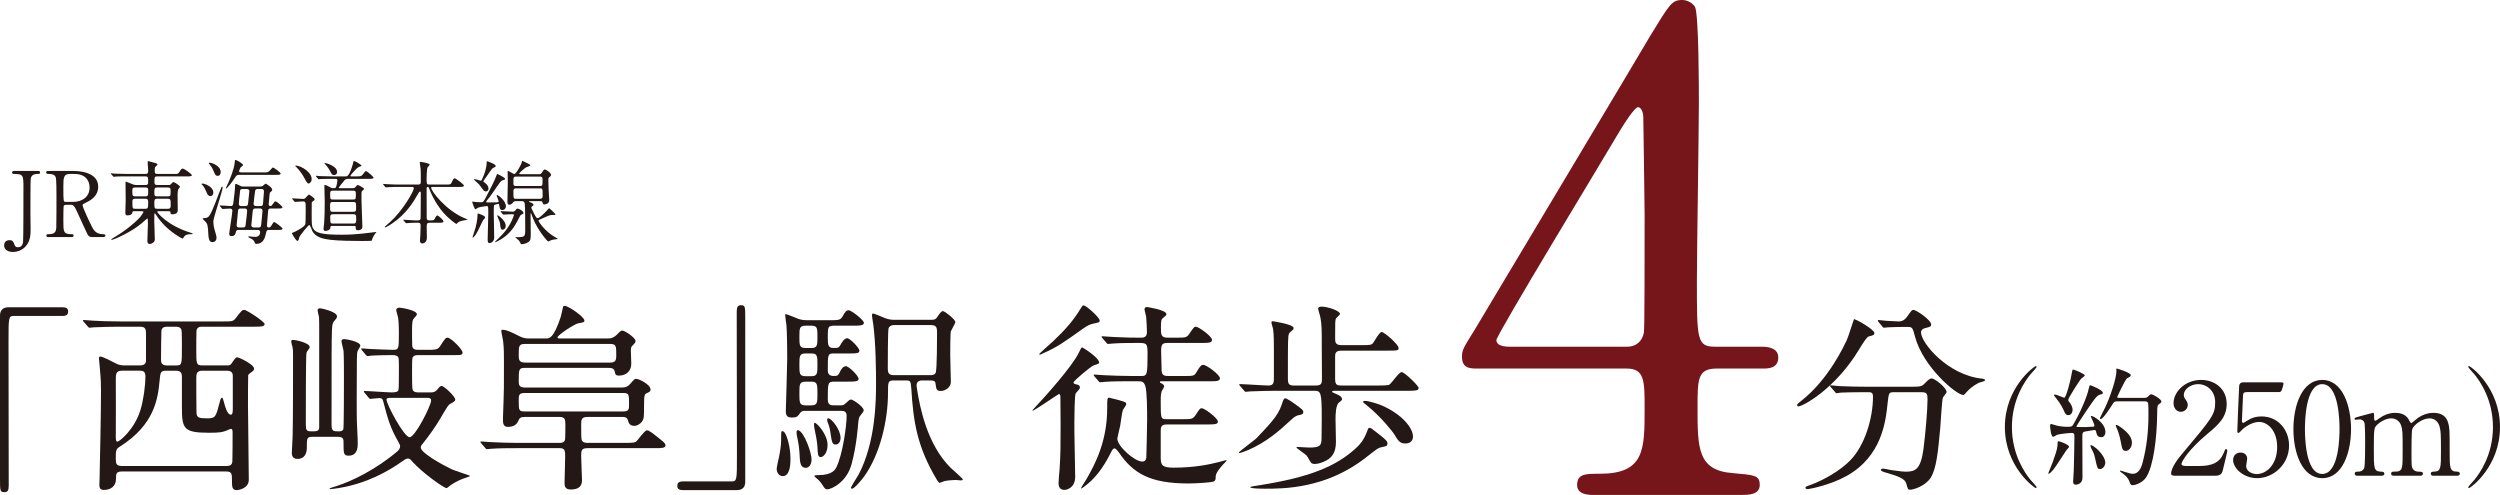
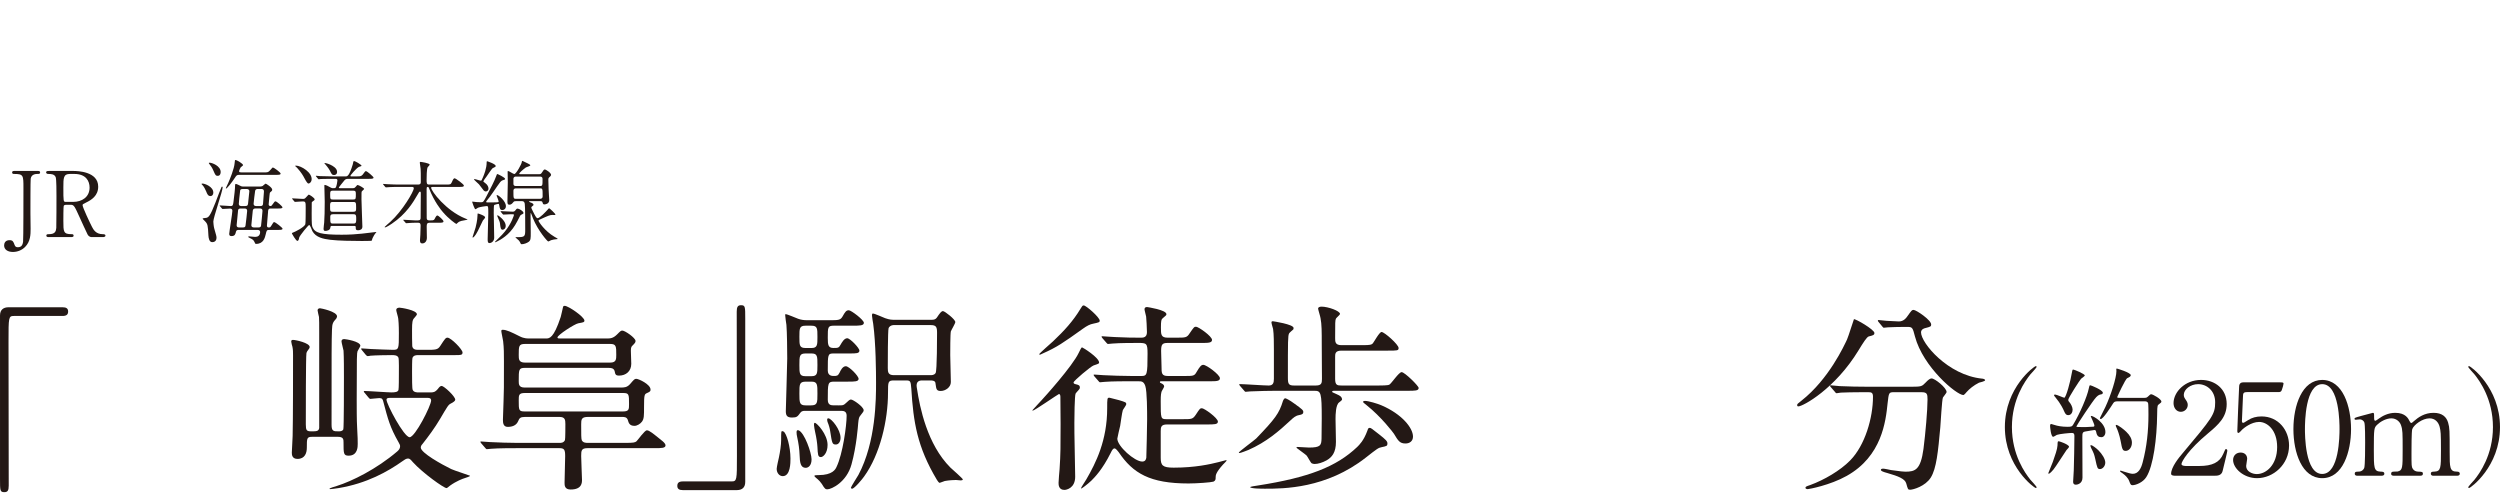
<svg xmlns="http://www.w3.org/2000/svg" id="_レイヤー_2" width="468.479" height="92.747" viewBox="0 0 468.479 92.747">
  <g id="_レイヤー_1-2">
    <path d="M7.097,32.035c.17,0,.425,0,.425.289,0,.271-.238.271-.51.271-.221,0-1.122,0-1.258.884-.051.289-.051,5.473-.051,6.442,0,.425.034,2.499.034,2.975,0,1.02-.017,2.363-1.037,3.383-.629.629-1.462.935-2.278.935-.918,0-1.649-.408-1.649-1.224,0-.425.221-.986,1.003-.986.629,0,.731.272.969.918.119.306.289.408.612.408.782,0,.901-.612.969-1.02.068-.51.068-8.788.068-10.08,0-2.396,0-2.635-1.785-2.635-.068,0-.34,0-.34-.271,0-.289.255-.289.425-.289h4.402Z" fill="#231815" />
    <path d="M13.71,32.035c.816,0,4.691.085,4.691,2.94,0,1.734-1.309,2.516-2.261,2.975-.595.289-.663.323-.663.51,0,.408,1.428,3.417,1.768,4.062.238.459.697,1.36,2.006,1.36.17,0,.51,0,.51.272,0,.238-.34.272-.425.272h-2.125c-.17,0-.51,0-.799-.493-.102-.17-1.309-2.805-1.496-3.229-.935-2.057-1.054-2.329-1.648-2.329h-.935c-.119,0-.34.068-.391.204-.068.17-.068,2.414-.068,2.805,0,2.057,0,2.499,1.564,2.499.119,0,.357,0,.357.272s-.306.272-.493.272h-4.199c-.17,0-.425-.034-.425-.272,0-.272.238-.272.476-.272,1.173,0,1.343-.544,1.394-1.173.034-.578.034-5.252.034-6.051,0-.629,0-3.009-.136-3.434-.221-.629-.952-.629-1.343-.629-.102,0-.459,0-.459-.306,0-.255.306-.255.51-.255h4.556ZM13.098,32.596c-1.224,0-1.224.765-1.224,2.516,0,2.668,0,2.72.459,2.72h1.377c1.666,0,3.077-.918,3.077-2.686,0-1.189-.646-2.55-2.856-2.55h-.833Z" fill="#231815" />
-     <path d="M25.1,39.582c-.272,0-.289.102-.306.289-.051.357-.544.493-.85.493-.272,0-.459-.051-.459-.51,0-.204.068-2.005.068-2.379,0-.51-.034-2.805-.034-3.281,0-.085,0-.136.068-.136.085,0,.459.136.765.272.544.238.782.34,1.258.34h1.666c.187,0,.493,0,.493-.51,0-.901,0-1.105-.544-1.105h-3.4c-1.496,0-1.989.017-2.142.034-.068.017-.306.051-.374.051-.051,0-.085-.051-.136-.119l-.34-.391c-.068-.068-.068-.085-.068-.102,0-.034.017-.051.068-.051.102,0,.629.051.748.068.833.034,1.53.051,2.329.051h3.314c.493,0,.544-.187.544-.629,0-.238-.102-1.309-.102-1.53,0-.187.034-.238.153-.238.051,0,.884.238,1.173.323.493.136.51.221.51.323s-.391.391-.425.459c-.051.119-.085.238-.085.748,0,.391.051.544.561.544h3.026c.714,0,.799,0,.986-.306.408-.697.544-.697.663-.697.34,0,1.717,1.054,1.717,1.224,0,.238-.34.238-.918.238h-5.474c-.612,0-.612.102-.612,1.139,0,.221.051.476.493.476h2.074c.306,0,.391,0,.578-.221.238-.255.306-.323.425-.323.204,0,1.207.663,1.207.884,0,.102-.34.459-.357.561-.051.153-.085.731-.085.901,0,.459.034,2.533.034,2.958,0,.731-.918.731-.986.731-.357,0-.374-.153-.391-.391-.017-.187-.068-.187-.493-.187h-1.768c-.085,0-.204,0-.204.119,0,.136,1.836,2.516,6.153,3.875.425.136.476.153.476.204,0,.068-.034.102-.119.102-.612,0-1.241,0-1.563.595-.085.17-.119.221-.221.221-.153,0-2.261-1.19-3.723-2.839-.697-.782-1.003-1.241-1.326-1.75-.051-.068-.068-.119-.136-.119-.085,0-.085.102-.085.17,0,.221-.017,1.139-.017,1.326,0,.493.102,3.077.102,3.281,0,.272-.034.476-.306.697-.119.085-.374.255-.629.255-.408,0-.459-.34-.459-.561,0-.102.102-2.72.102-3.213,0-.884,0-.986-.136-.986-.051,0-.884.748-1.003.85-1.802,1.598-5.287,3.145-5.66,3.145-.034,0-.085,0-.085-.068,0-.085.765-.544,1.002-.68,1.989-1.189,4.046-2.992,4.573-3.722.17-.238.476-.663.476-.748,0-.153-.136-.153-.289-.153h-1.496ZM27.225,36.794c.544,0,.544-.187.544-1.037,0-.442-.034-.629-.544-.629h-1.887c-.51,0-.544.204-.544.629,0,.867.017,1.037.561,1.037h1.87ZM25.355,37.236c-.221,0-.544.017-.544.476,0,1.377,0,1.411.544,1.411h1.835c.527,0,.578-.136.578-1.122,0-.527-.017-.765-.561-.765h-1.853ZM29.486,35.129c-.527,0-.561.136-.561.986,0,.51.034.68.544.68h1.955c.544,0,.544-.119.544-.986,0-.476,0-.68-.544-.68h-1.938ZM31.424,39.123c.561,0,.561-.255.561-.765,0-.867,0-1.122-.578-1.122h-1.921c-.561,0-.561.272-.561.748,0,1.003,0,1.139.561,1.139h1.938Z" fill="#231815" />
    <path d="M39.466,36.744c-.476,0-.629-.357-.833-.884-.136-.34-.425-.901-.663-1.139-.034-.034-.204-.204-.204-.221,0-.085.085-.102.187-.102.425,0,2.023.578,2.023,1.7,0,.374-.221.646-.51.646ZM39.771,45.379c-.561,0-.68-.748-.714-1.224-.102-1.938-.136-2.159-.612-2.669-.068-.085-.476-.442-.476-.51,0-.119.612-.119.697-.153.391-.119.68-.204,1.717-2.89.357-.952,1.037-2.737,1.105-2.839.017-.034.051-.119.136-.119.051,0,.102.034.102.119,0,.714-1.751,5.66-1.751,6.425,0,.085.051.833.153,1.224.391,1.376.442,1.53.442,1.802,0,.714-.527.833-.799.833ZM40.792,32.953c-.374,0-.459-.187-.782-.935-.221-.544-.561-1.037-.697-1.173-.051-.068-.187-.221-.187-.289s.119-.068.153-.068c.442,0,2.074.595,2.074,1.75,0,.306-.119.714-.561.714ZM50.718,39.072c-.459,0-.476.272-.493.731-.017.391-.204,2.193-.204,2.482,0,.306.204.34.357.34.255,0,.272-.034.493-.374.34-.561.374-.629.51-.629.238,0,1.564,1.054,1.564,1.224,0,.238-.34.238-.918.238h-1.598c-.442,0-.476.119-.629.799-.153.646-.425,1.819-1.802,1.819-.17,0-.17-.034-.323-.374-.17-.374-.391-.493-.765-.68-.391-.187-.391-.204-.391-.272,0-.051.051-.085.136-.085.034,0,.969.102,1.156.102.51,0,.935-.255.935-.918,0-.271-.204-.391-.493-.391h-3.57c-.187,0-.408.068-.459.306-.102.459-.187.85-.833.85-.289,0-.442-.102-.442-.408s.595-3.893.595-4.318-.357-.425-.476-.425c-.204,0-1.207.068-1.36.068-.051,0-.085-.034-.136-.102l-.34-.408c-.068-.068-.068-.085-.068-.102,0-.034.017-.051.051-.051.323,0,1.734.119,2.023.119.425,0,.442-.289.51-.782.17-1.462.289-2.21.306-3.162,0-.119.051-.204.153-.204.17,0,.85.391,1.003.442s.357.051.493.051h2.873c.136,0,.408,0,.629-.102.102-.051.476-.442.578-.442s1.224.714,1.224,1.122c0,.204-.102.289-.34.476-.119.085-.119.153-.17.629-.017.221-.153,1.547-.153,1.649,0,.153.068.323.357.323.153,0,.187-.068.357-.289.374-.527.425-.595.561-.595.238,0,1.309.935,1.309,1.122,0,.221-.374.221-.901.221h-1.309ZM44.803,32.766c-.425,0-.51.119-.816.595-.595.918-1.462,1.972-1.615,1.972-.051,0-.051-.051-.051-.068,0-.051.34-.731.442-.969.306-.68,1.139-2.703,1.207-3.757.034-.493.051-.561.187-.561.17,0,1.394.68,1.394.969,0,.085-.391.34-.442.408-.034.068-.306.544-.306.748,0,.153.119.204.561.204h4.097c.731,0,.816,0,1.224-.476.34-.391.374-.442.476-.442.153,0,1.428.918,1.428,1.139,0,.238-.323.238-.901.238h-6.884ZM45.109,39.072c-.119,0-.442,0-.493.323,0,.034-.272,2.771-.272,2.805,0,.425.357.425.493.425h.697c.425,0,.459-.187.493-.493.051-.425.289-2.312.289-2.601,0-.459-.357-.459-.493-.459h-.714ZM45.483,35.417c-.425,0-.459.187-.476.272-.102.68-.255,2.38-.255,2.499,0,.425.374.425.493.425h.714c.459,0,.493-.238.527-.476.017-.085.238-2.244.238-2.278,0-.374-.289-.442-.493-.442h-.748ZM47.812,39.072c-.289,0-.408.187-.442.391-.017.17-.272,2.686-.272,2.753,0,.272.204.408.476.408h.867c.289,0,.442-.102.476-.306.017-.102.272-2.533.272-2.788,0-.459-.34-.459-.476-.459h-.901ZM48.305,35.417c-.17,0-.408.017-.493.323-.051.187-.289,2.329-.289,2.431,0,.442.391.442.493.442h.799c.357,0,.459-.17.476-.442.017-.119.17-2.193.17-2.278,0-.476-.34-.476-.476-.476h-.68Z" fill="#231815" />
    <path d="M54.8,37.321q-.068-.085-.068-.102c0-.034.034-.051.051-.051.289,0,1.632.102,1.938.102.323,0,.391-.034.595-.255.442-.476.493-.544.561-.544.085,0,1.088.595,1.088.901,0,.085-.068.153-.119.187-.17.119-.408.289-.425.374s-.017,1.853-.017,2.125c0,2.125.051,2.261.17,2.533.442,1.054,1.581,1.394,5.457,1.394,3.077,0,4.963-.374,6.12-.476.034,0,.374-.051.374-.034,0,.068-.068.153-.238.323-.068.068-.323.51-.476.833-.034.068-.119.442-.187.493-.017.034-1.75.034-1.938.034-1.598,0-4.25-.034-5.796-.221-1.343-.17-2.686-.442-3.349-1.615-.085-.153-.408-1.156-.612-1.156-.136,0-1.802,2.006-1.87,2.38-.051.306-.119.595-.34.595-.255,0-1.02-1.36-1.02-1.377,0-.136.187-.187.289-.221.255-.085,2.006-.935,2.227-1.513.068-.187.068-2.651.068-3.042,0-1.105,0-1.241-.595-1.241-.221,0-1.207.085-1.411.085-.051,0-.085-.034-.153-.119l-.323-.391ZM57.792,34.398q-.221,0-.782-1.071c-.187-.357-.527-.986-1.36-1.904-.051-.051-.323-.255-.323-.323s.102-.068.119-.068c.952,0,3.162,1.309,2.94,2.72-.051.323-.323.646-.595.646ZM62.228,42.336c-.221,0-.289.017-.323.323-.051.493-.646.612-.918.612-.17,0-.357-.017-.357-.391,0-.187.102-1.003.119-1.173.068-.765.102-2.448.102-3.893,0-.476-.068-2.924-.068-3.009,0-.051,0-.153.068-.153.221,0,.731.272,1.088.476.068.034.238.136.442.136.306,0,.408,0,.51-.102.187-.187.34-1.207.34-1.343,0-.306-.221-.306-.391-.306h-.595c-1.496,0-1.989.034-2.159.034-.051.017-.306.051-.357.051-.051,0-.085-.051-.153-.119l-.323-.391c-.068-.068-.068-.085-.068-.102,0-.034.017-.051.051-.051.119,0,.646.068.748.068.833.034,1.547.051,2.329.051h2.448c.306,0,.663,0,1.343-2.244.017-.068.085-.408.102-.476.017-.068.051-.153.17-.153.187,0,1.377.697,1.377.884,0,.085-.425.17-.493.204-.578.323-1.615,1.598-1.615,1.683,0,.017.034.102.153.102h.986c.867,0,.986,0,1.496-.748.051-.085.17-.238.289-.238.238,0,1.428,1.054,1.428,1.207,0,.238-.34.238-.918.238h-3.773c-.527,0-.595.051-1.003.578-.119.136-.816,1.003-.816,1.071,0,.102.136.102.187.102h2.363c.272,0,.391,0,.595-.238.272-.323.306-.357.391-.357.204,0,1.207.578,1.207.731,0,.102-.391.391-.425.458-.068.119-.068.255-.068,1.496,0,.799.17,4.76.17,5.117,0,.476-.357.68-.799.68-.408,0-.442-.187-.442-.408,0-.289,0-.408-.238-.408h-4.199ZM62.568,32.8c-.34,0-.425-.153-.748-.816-.221-.442-.799-1.122-.816-1.139-.051-.051-.221-.204-.221-.255,0-.034.119-.034.136-.034.34,0,2.567.714,2.21,1.904-.085.272-.374.34-.561.34ZM66.223,39.684c.51,0,.51-.221.51-.731,0-.952-.017-1.104-.527-1.104h-3.842c-.51,0-.51.221-.51.765,0,.935,0,1.071.51,1.071h3.859ZM66.171,37.39c.51,0,.51-.136.51-.986,0-.458,0-.68-.51-.68h-3.773c-.527,0-.527.204-.527.697,0,.85,0,.969.527.969h3.773ZM66.24,41.894c.51,0,.51-.289.51-.867,0-.612,0-.884-.51-.884h-3.842c-.459,0-.51.255-.51.493,0,1.139,0,1.258.527,1.258h3.825Z" fill="#231815" />
    <path d="M80.503,41.741c-.459,0-.544.204-.544.714,0,.323.034,1.819.034,2.107,0,.612-.34,1.054-.867,1.054-.425,0-.425-.408-.425-.578,0-.153.068-.952.068-1.02.017-.595.051-1.615.051-1.733,0-.544-.272-.544-.493-.544h-.595c-.425,0-.901.034-1.104.051-.085,0-.425.034-.493.034s-.068,0-.153-.102l-.374-.425c-.017-.017-.051-.051-.051-.085,0-.034.051-.034.068-.034.34,0,1.853.119,2.159.119h.51c.493,0,.527-.221.527-.527,0-.714.034-3.893.034-4.539,0-.17,0-.323-.153-.323-.136,0-.153.051-.51.663-.731,1.258-2.04,3.519-4.776,5.354-.017.017-1.02.68-1.241.68-.034,0-.102-.017-.102-.068,0-.051.884-.799,1.054-.952,2.329-2.107,4.419-5.745,4.419-6.306,0-.255-.238-.255-.425-.255h-2.295c-.476,0-1.156,0-1.785.034-.102,0-.595.051-.697.051-.051,0-.068,0-.17-.102l-.34-.408c-.034-.051-.068-.085-.068-.102,0-.034.051-.034.068-.034.119,0,.663.051.782.051.969.051,1.598.068,2.295.068h3.382c.561,0,.561-.255.561-.544,0-1.462,0-2.023-.034-2.397-.017-.119-.153-1.071-.153-1.156,0-.153.102-.153.153-.153.051,0,1.7.221,1.7.527,0,.102-.357.408-.391.493-.17.374-.187,1.819-.187,2.312,0,.595,0,.918.442.918h3.179c.782,0,.901,0,1.088-.408.306-.714.408-.765.544-.765.204,0,1.734,1.122,1.734,1.359,0,.255-.323.255-.918.255h-4.878c-.221,0-.34,0-.34.153,0,.612,2.771,4.301,6.391,5.762.374.153.425.153.425.204,0,.051-.986.204-1.173.255-.306.085-.458.153-.714.391-.136.136-.17.17-.221.17-.068,0-1.445-.952-2.516-2.227-.289-.323-1.615-1.921-2.566-4.403-.085-.221-.119-.306-.272-.306-.204,0-.204.238-.204.425,0,1.479.017,3.858.017,5.354,0,.187,0,.493.476.493h.306c.527,0,.629-.034.816-.493.068-.136.238-.425.391-.425.221,0,1.156.884,1.156,1.088,0,.272-.289.272-.918.272h-1.683Z" fill="#231815" />
    <path d="M91.298,37.934c.561,0,1.258,0,1.683-.017.459-.017.459-.068.459-.17,0-.187-.391-1.071-.391-1.105s.051-.085.119-.085c.238,0,1.632,1.105,1.632,2.074,0,.476-.323.731-.663.731-.442,0-.493-.34-.578-.85-.034-.255-.051-.306-.187-.306-.068,0-.714.153-.765.204-.085.085-.085,1.19-.085,1.479,0,.731.085,3.978.085,4.641,0,.68-.51,1.02-.901,1.02-.289,0-.323-.289-.323-.714,0-.765.119-4.182.119-4.879,0-.238,0-1.003-.051-1.173-.034-.136-.085-.17-.306-.17-.068,0-1.275.17-1.564.306-.085.034-.408.289-.493.289-.17,0-.612-1.343-.612-1.377,0-.051.034-.051.085-.051.068,0,.629.068.748.085.085,0,.697.034.85.034.408,0,.476-.119,1.054-1.224.612-1.173,1.496-2.873,1.734-3.587.153-.425.17-.476.272-.476.051,0,1.428.646,1.428.901,0,.136-.034.136-.408.255-.221.068-.391.204-.51.357-.731.952-1.734,2.601-2.533,3.501-.068.068-.119.187-.085.238.017.051.119.068.187.068ZM90.908,40.755c0,.119-.374.476-.425.578-.374.697-.85,1.887-1.292,2.567-.034.051-.408.612-.578.612-.017,0-.068-.017-.068-.068,0-.051.51-1.564.578-1.819.34-1.326.357-2.125.357-2.261,0-.306,0-.357.102-.357s.527.187.663.238c.425.187.663.323.663.51ZM90.891,34.279c.527.374.646.799.646,1.054,0,.408-.306.544-.51.544-.102,0-.221-.034-.374-.17-.136-.153-.748-1.003-.901-1.173-.153-.153-.935-.85-.935-.884,0-.068.068-.085.136-.085.17,0,.969.289,1.156.289.119,0,.153-.068.391-.629.204-.476.697-1.649.697-2.822,0-.068,0-.187.102-.187.017,0,1.581.51,1.581.867,0,.051,0,.153-.068.187-.068.051-.459.204-.527.272-.204.187-.952,1.326-1.139,1.581-.136.17-.595.765-.561.918.017.034.255.204.306.238ZM93.865,39.718q-.068-.085-.068-.119c0-.034.034-.034.051-.034.323,0,1.87.102,2.227.102.272,0,.391-.102.493-.238.17-.238.255-.34.425-.34.271,0,1.104.476,1.104.816,0,.102-.085.17-.17.204q-.357.136-.476.357c-.714,1.411-1.104,2.125-1.853,2.958-1.207,1.343-2.737,1.972-2.788,1.972-.017,0-.051,0-.051-.034,0-.051.017-.068.102-.153,1.275-1.258,1.411-1.394,1.734-1.802,1.309-1.598,1.717-3.094,1.717-3.127,0-.136-.068-.136-.561-.136-.204,0-1.258.068-1.411.068-.051,0-.085-.034-.153-.102l-.323-.391ZM94.766,42.319c0,.578-.425.731-.578.731-.374,0-.408-.442-.493-1.156-.017-.221-.136-.578-.459-1.275-.017-.068-.068-.153-.068-.187,0-.051.051-.085.085-.085.102,0,.544.357.731.544.17.17.782.765.782,1.428ZM96.687,37.695c-.221,0-.34,0-.493.187-.187.238-.391.476-.714.476-.391,0-.391-.255-.391-.714,0-.493.068-2.941.068-3.485,0-.289-.034-1.683-.034-1.989,0-.068,0-.119.102-.119.17,0,.952.561,1.156.561.34,0,1.377-1.887,1.394-2.227.017-.119.034-.238.136-.238.034,0,.85.408.986.476.238.119.476.238.476.374,0,.119-.697.306-.816.374-.561.391-1.258,1.037-1.258,1.173,0,.102.034.102.323.102h3.264c.357,0,.476-.017.612-.238.374-.578.425-.646.595-.646.221,0,1.173.629,1.173,1.003,0,.119-.085.238-.204.34-.238.204-.306.272-.306.561,0,.255.051,1.53.051,1.819,0,.323.119,1.87.119,2.005,0,.765-.816.816-.901.816-.238,0-.272-.068-.374-.408-.051-.204-.272-.204-.391-.204h-1.955c-.085,0-.153,0-.153.068,0,.068.034.085.323.204.136.034.493.187.493.391,0,.136-.034.153-.306.357-.034.034-.102.102-.102.204,0,.119.51,1.088.612,1.292.136.255.357.68.561.68.408,0,1.564-1.224,1.938-1.649.034-.051.187-.221.221-.221.085,0,1.19,1.003,1.19,1.189,0,.068-.051.085-.102.085-.068.017-.374-.017-.442-.017-.493,0-.85.17-2.312.833-.306.136-.306.153-.306.255,0,.17,1.156,1.938,2.958,2.992.544.323.612.34.612.408,0,.051-.051.051-.272.068-.238.017-.629.068-.969.187-.068.034-.425.238-.51.238-.153,0-1.921-2.04-2.855-4.318-.068-.153-.374-1.054-.408-1.054-.051,0-.051.493-.051.578,0,.17.034,2.838.034,3.145,0,1.037,0,1.411-.374,1.7-.34.255-.917.459-1.326.459-.102,0-.136-.034-.187-.119-.136-.289-.17-.374-.34-.578-.102-.102-.646-.561-.646-.578,0-.051.051-.051.493-.051,1.274,0,1.343-.17,1.343-1.411,0-.782,0-4.352-.085-4.844-.068-.408-.255-.493-.595-.493h-1.054ZM96.721,33.089c-.221,0-.442.034-.51.357v.969c0,.442.323.442.527.442h4.42c.51,0,.51-.068.51-1.309,0-.459-.34-.459-.51-.459h-4.437ZM96.721,35.299c-.187,0-.51.017-.51.476,0,1.445,0,1.479.51,1.479h4.488c.153,0,.476-.034.476-.459,0-1.428,0-1.496-.493-1.496h-4.471Z" fill="#231815" />
    <path d="M11.703,57.575c.722,0,1.063.228,1.063.798s-.304.836-1.063.836H2.622c-1.025,0-1.025.228-1.025,4.787,0,4.255.038,23.139.038,27.014,0,.874-.19,1.216-.798,1.216-.836,0-.836-.266-.836-2.508v-30.585c0-1.064.608-1.558,1.634-1.558h10.069Z" fill="#231815" />
-     <path d="M22.878,88.351c-1.14,0-1.14.456-1.14,1.368,0,1.406-.988,2.09-2.28,2.09-.836,0-.836-.608-.836-1.026,0-.19.038-.95.038-1.14.076-3.534.266-12.121.266-16.414,0-1.064,0-1.9-.228-4.37-.076-.76-.152-1.52-.152-1.634,0-.152,0-.418.19-.418.57,0,2.279.95,2.887,1.254.684.38,1.178.418,1.976.418h2.545c.418,0,1.216-.038,1.216-.912v-5.015c0-.798-.076-1.33-1.102-1.33h-3.875c-.912,0-3.458.038-4.788.114-.114,0-.684.076-.798.076-.152,0-.228-.076-.342-.228l-.76-.874q-.152-.19-.152-.266c0-.076.076-.076.152-.076.228,0,1.368.114,1.634.114,1.102.076,3.077.152,5.243.152h19.225c1.709,0,1.9,0,2.394-.646,1.064-1.368,1.178-1.52,1.596-1.52s3.799,2.204,3.799,2.66c0,.494-.76.494-2.014.494h-9.688c-.418,0-.912.038-1.064.722-.038.228-.038,3.191-.038,3.762,0,2.47,0,2.773,1.178,2.773h4.521c.494,0,.684-.038.912-.38.722-1.026.798-1.14,1.064-1.14.342,0,3.153,1.33,3.153,2.127,0,.228-.19.456-.38.57-.19.114-.684.494-.722.646-.038.228-.038,5.053-.038,5.699,0,1.976.152,11.702.152,13.906,0,1.71-2.09,1.938-2.242,1.938-.912,0-.912-.646-.912-1.862,0-1.14,0-1.634-1.102-1.634h-19.491ZM22.84,69.467c-1.14,0-1.14.684-1.14,1.71,0,1.634.038,8.814,0,10.258-.038.95.038,1.33.304,1.33.342,0,3.115-2.166,4.293-5.852.57-1.861.95-4.521.95-6.421,0-1.026-.646-1.026-1.064-1.026h-3.344ZM31.085,69.467c-1.026,0-1.026.38-1.178,1.862-.304,3.343-.95,8.245-7.371,12.31-.836.532-.836.722-.836,2.318,0,.798,0,1.368,1.178,1.368h19.529c.836,0,1.14-.304,1.14-1.026.038-1.634.038-3.533.038-5.129,0-.418,0-.798-.304-.798-.152,0-.76.304-.912.342-.684.266-1.178.38-3.153.38-4.826,0-5.129-.722-5.129-4.863v-5.661c0-.494-.114-1.102-1.064-1.102h-1.938ZM33.023,68.479c1.064,0,1.064-.152,1.064-3.496,0-.532,0-2.963-.076-3.153-.19-.57-.722-.608-1.063-.608h-1.596c-.494,0-.95.076-1.102.684-.038.228-.076,4.788-.076,5.434,0,.418,0,1.14,1.064,1.14h1.786ZM37.924,69.467c-1.102,0-1.14.646-1.14,1.368,0,.608,0,6.231.038,6.573.076.836.418.988,2.052.988,1.52,0,1.596-.304,2.318-3.116.038-.19.19-.76.418-.76.152,0,.342.798.418,1.064.076.342.532,2.127,1.216,2.127.342,0,.38-.494.38-1.14v-6.155c0-.684-.418-.95-1.14-.95h-4.56Z" fill="#231815" />
    <path d="M58.561,81.854c-1.064,0-1.064.228-1.064,2.052,0,.95-.342,2.09-1.748,2.09-1.026,0-1.064-.798-1.064-1.178,0-.456.152-2.622.152-3.115.076-2.736.076-12.386.076-15.122,0-.608,0-1.026-.114-1.596-.038-.114-.228-.798-.228-.988,0-.304.228-.304.342-.304.494,0,3.116.57,3.116,1.33,0,.076-.038.19-.076.266-.418.57-.456.608-.532.912-.114.608-.114,11.588-.114,13.336,0,1.102.152,1.292,1.026,1.292.95,0,1.368,0,1.482-.608v-17.971c0-1.596,0-2.28-.038-2.85-.038-.19-.266-1.064-.266-1.254,0-.228.19-.38.456-.38.152,0,3.191.608,3.191,1.52,0,.114-.076.304-.152.418-.608.684-.76.874-.798,2.128-.076,2.204-.076,3.761-.076,17.781,0,1.216.38,1.216,1.33,1.216.228,0,.722,0,.874-.38.114-.266.114-8.625.114-9.765,0-1.33,0-3.761-.076-4.977-.038-.266-.38-1.482-.38-1.748,0-.342.266-.418.532-.418.19,0,3.001.418,3.001,1.254,0,.152-.456.836-.532,1.026-.114.418-.152.57-.152,9.081,0,1.368,0,3.914.076,5.129.114,2.09.114,2.47.114,3.153,0,.532,0,2.204-1.709,2.204-.95,0-.95-.418-.95-2.47,0-.57,0-1.064-1.063-1.064h-4.75ZM68.325,73.609c-.114-.114-.152-.19-.152-.228,0-.076.038-.114.114-.114.798,0,4.332.266,5.053.266s1.216-.076,1.33-.456c.076-.266.076-2.432.076-2.887,0-.494.038-2.85-.076-3.154-.19-.494-.835-.494-1.216-.494-.95,0-3.153.038-4.027.114-.076.038-.456.076-.532.076-.114,0-.228-.114-.342-.228l-.722-.874c-.114-.152-.152-.19-.152-.266,0-.076.038-.076.114-.076.304,0,1.482.114,1.71.114.874.038,3.458.152,4.141.152,1.102,0,1.102-.19,1.102-3.153,0-.19,0-1.71-.114-2.66,0-.266-.38-1.406-.38-1.634,0-.38.38-.456.607-.456.266,0,3.268.456,3.268,1.254,0,.114-.304.456-.494.684-.342.342-.418.798-.418,2.204,0,.304,0,2.888.038,3.078.114.608.608.684,1.102.684h1.52c1.709,0,2.166,0,2.622-.722.912-1.406,1.026-1.558,1.368-1.558.646,0,2.812,2.204,2.812,2.773,0,.494-.342.494-1.33.494h-6.953c-.304,0-.912,0-1.102.532-.076.228-.076,2.014-.076,2.583,0,1.178,0,3.154.114,3.382.19.494.836.494,1.064.494h2.242c.532,0,.874,0,1.444-.684.19-.266.418-.532.684-.532.417,0,2.545,1.938,2.545,2.583q0,.304-.836.722c-.456.228-.608.494-2.014,2.887-.988,1.672-2.166,3.268-3.306,4.711-.152.152-.304.38-.304.646,0,.988,3.914,3.153,5.699,4.027.532.266,3.533,1.216,3.533,1.254,0,.152-.722.342-.912.418-.494.152-1.634.57-2.85,1.444-.19.152-.532.456-.646.456-.494,0-4.445-2.812-6.307-4.863-.418-.494-.608-.684-.912-.684-.342,0-.722.266-1.026.494-2.736,1.938-6.687,4.179-12.006,5.053-.608.114-1.52.19-1.558.19-.038,0-.114,0-.114-.076,0-.114,1.14-.456,1.406-.532,2.774-.874,7.371-3.116,11.285-6.459.266-.228.532-.532.532-.95,0-.19-.038-.342-.266-.722-1.634-2.85-2.014-4.37-2.887-7.675-.114-.456-.228-.646-.76-.646-.228,0-1.481.152-1.671.152-.114,0-.19-.114-.342-.266l-.722-.874ZM73.037,74.559c-.304,0-.608.038-.608.342,0,.836,3.268,7.029,4.332,7.029,1.026,0,4.027-5.927,4.027-6.877,0-.494-.418-.494-.722-.494h-7.029Z" fill="#231815" />
    <path d="M98.384,68.936c-1.178,0-1.178.304-1.178,2.47,0,.57,0,1.216,1.102,1.216h18.009c.608,0,1.178,0,1.748-.646.76-.874.836-.988,1.178-.988.418,0,2.66,1.026,2.66,2.014,0,.304-.038.38-.722.684-.418.19-.494.38-.494,2.584,0,1.634,0,2.204-.38,2.735-.304.418-.912.798-1.406.798-.95,0-1.102-.57-1.254-1.102-.19-.57-.684-.57-1.064-.57h-6.421c-1.216,0-1.254.494-1.254,1.406,0,1.824,0,2.698.114,2.964.228.456.722.494,1.102.494h7.067c1.558,0,1.824-.076,2.09-.304.342-.342,1.52-2.052,1.938-2.052.456,0,1.14.57,2.963,2.052.266.228.532.532.532.76,0,.532-.76.532-2.052.532h-12.576c-1.14,0-1.178.456-1.178,1.481,0,.684.152,4.065.152,4.445,0,.532,0,1.824-2.128,1.824-1.14,0-1.14-.798-1.14-1.254,0-.798.114-4.293.114-5.015,0-1.216-.19-1.481-1.064-1.481h-8.017c-.836,0-3.458,0-4.787.114-.114,0-.684.076-.798.076s-.19-.076-.342-.266l-.722-.836c-.152-.19-.152-.228-.152-.266,0-.076.038-.076.114-.076.266,0,1.444.114,1.672.114,1.748.076,3.458.152,5.205.152h7.865c.228,0,.76,0,.988-.532.076-.19.076-2.66.076-3.001,0-.798-.076-1.33-1.102-1.33h-6.497c-.836,0-1.026.228-1.253.798-.342.798-1.102,1.064-1.938,1.064s-.912-.722-.912-1.33c0-.532.114-2.926.114-3.419.076-1.938.076-2.508.076-7.523,0-1.368,0-2.508-.152-3.8-.038-.304-.342-1.671-.342-1.899,0-.114.076-.228.228-.228.76,0,1.672.456,3.191,1.216.874.456,1.52.418,2.014.418h2.926c.646,0,1.444,0,2.773-4.027.076-.228.342-1.482.418-1.786.038-.228.114-.304.342-.304.646,0,3.686,2.052,3.686,2.773,0,.304-.266.342-1.14.494-.684.114-3.914,2.204-3.914,2.66,0,.19.228.19.57.19h8.587c.722,0,1.254,0,2.014-.76.646-.646.722-.722.988-.722.494,0,2.47,1.368,2.47,1.938,0,.266-.076.38-.608.912-.114.114-.266.266-.266.912,0,.38.076,2.089.076,2.47,0,1.368-.988,2.204-2.28,2.204-.684,0-.722-.266-.836-.836-.152-.608-.798-.608-1.063-.608h-15.73ZM98.384,64.452c-1.178,0-1.178.418-1.178,2.09,0,.76,0,1.406,1.178,1.406h15.958c1.14,0,1.14-.646,1.14-1.444,0-1.596,0-2.052-1.14-2.052h-15.958ZM98.346,73.646c-1.14,0-1.14.418-1.14,1.368,0,1.862,0,2.089,1.14,2.089h18.39c1.14,0,1.14-.417,1.14-1.368,0-1.862,0-2.09-1.14-2.09h-18.39Z" fill="#231815" />
    <path d="M127.987,91.846c-.722,0-1.064-.228-1.064-.798s.304-.836,1.064-.836h9.081c1.026,0,1.026-.228,1.026-4.788,0-4.255-.038-23.138-.038-27.014,0-.874.19-1.216.798-1.216.798,0,.798.266.798,2.507v30.585c0,1.064-.57,1.558-1.596,1.558h-10.068Z" fill="#231815" />
    <path d="M148.127,85.919c0,.798,0,3.306-1.444,3.306-.646,0-1.14-.608-1.14-1.368,0-.342.38-1.976.418-2.127.228-1.064.418-2.394.418-3.229,0-1.596,0-1.71.228-1.71.038,0,.152.038.228.076.57.342,1.292,2.85,1.292,5.053ZM157.094,75.964c.874,0,.95,0,1.368-.38.494-.456.76-.722.988-.722.418,0,2.394,1.368,2.394,2.014,0,.228-.076.304-.722,1.14-.114.152-.228.418-.304,1.292-.038.494-.304,4.293-1.254,7.712-.912,3.344-3.761,4.673-4.521,4.673-.342,0-.494-.076-1.026-.988-.228-.342-.57-.722-.76-.874-.076-.076-.646-.494-.646-.646s.418-.152.76-.152c2.659,0,3.191-1.102,3.381-1.52,1.178-2.432,1.9-7.751,1.9-9.612,0-.912-.646-.912-1.178-.912h-6.687c-.304,0-.608.076-.798.342-.532.722-.646.912-1.558.912-.874,0-1.178-.304-1.178-1.178,0-.608.266-8.587.266-9.879,0-1.481-.038-4.939-.152-6.307-.038-.228-.228-1.52-.228-1.786,0-.152,0-.228.114-.228.19,0,1.938.722,2.317.874.532.19,1.064.266,1.634.266h4.255c1.558,0,2.014,0,2.394-.646.532-.95.722-1.216,1.216-1.216.417,0,2.812,1.786,2.812,2.355,0,.532-.798.532-2.052.532h-3.534c-1.178,0-1.178.266-1.178,2.28,0,1.33.076,1.899,1.064,1.899.798,0,1.026,0,1.33-.608.266-.456.684-1.216,1.254-1.216.532,0,2.28,1.824,2.28,2.318,0,.532-.646.532-1.748.532h-3.077c-1.102,0-1.102.19-1.102,3.191,0,1.026.836,1.026,1.102,1.026.57,0,.798,0,1.102-.608.19-.418.57-1.216,1.178-1.216s2.394,1.824,2.394,2.356-.76.532-2.014.532h-2.583c-1.178,0-1.178.304-1.178,3.381,0,.988.57,1.064,1.14,1.064h.836ZM152.079,86.071c0,1.216-.646,1.596-1.102,1.596-.95,0-1.102-.988-1.14-2.394-.038-1.064-.19-2.204-.456-3.381-.076-.266-.114-.646-.114-.912,0-.342.152-.418.38-.342,1.102.418,2.432,4.217,2.432,5.433ZM152.079,65.212c1.102,0,1.102-.608,1.102-2.052,0-1.634,0-2.127-1.14-2.127h-1.102c-1.14,0-1.14.532-1.14,2.089s0,2.09,1.14,2.09h1.14ZM152.079,70.493c1.102,0,1.102-.57,1.102-2.09,0-1.634,0-2.166-1.102-2.166h-1.14c-1.14,0-1.14.532-1.14,2.166,0,1.52,0,2.09,1.102,2.09h1.178ZM151.965,75.964c1.216,0,1.216-.494,1.216-2.204,0-1.672,0-2.242-1.102-2.242h-1.064c-1.216,0-1.216.494-1.216,2.204s0,2.242,1.178,2.242h.988ZM153.826,85.653c-.57,0-.57-.494-.646-1.899-.038-.684-.19-1.748-.418-2.736-.076-.266-.228-1.216-.228-1.368,0-.19,0-.418.152-.418.38,0,2.394,2.166,2.394,4.141,0,1.558-.836,2.28-1.254,2.28ZM157.512,82.043c0,.684-.342,1.254-.874,1.254-.684,0-.722-.228-1.064-2.47-.076-.532-.228-1.102-.494-1.748-.038-.152-.076-.266-.076-.418,0-.19.076-.304.266-.266.57.076,2.242,2.09,2.242,3.647ZM174.533,59.931c.57,0,.798-.114,1.026-.418.532-.798.836-1.216,1.14-1.216.342,0,2.318,1.558,2.318,2.052,0,.266-.722,1.444-.836,1.748-.114.456-.114,3.761-.114,4.445,0,.722.114,4.255.114,5.053,0,.988-1.026,1.671-1.899,1.671-.798,0-.836-.38-.95-1.216-.038-.456-.076-.76-1.026-.76h-1.481c-.266,0-1.064,0-1.064.95,0,.19.038.38.076.608.532,3.496,1.9,10.411,6.27,14.78.38.342,2.317,2.051,2.317,2.204s-.228.19-.38.19-.76-.076-.912-.076c-.38,0-1.253.038-2.089.19-.152.038-.874.342-.95.342-.19,0-.418-.417-.532-.57-3.686-6.155-4.407-10.828-4.787-17.06-.114-1.52-.19-1.558-1.102-1.558h-2.127c-1.14,0-1.14.228-1.14,2.318,0,5.129-1.481,11.55-4.483,15.691-.304.456-1.824,2.28-2.242,2.28-.152,0-.228-.114-.228-.19,0-.152,1.178-2.014,1.406-2.394,3.305-6.193,3.305-14.324,3.305-17.288,0-1.976-.038-7.333-.532-11.019-.038-.228-.228-1.292-.228-1.558,0-.114,0-.38.152-.38.38,0,2.052.798,2.318.874.228.076.836.304,1.558.304h7.105ZM167.428,60.918c-.418,0-.836.304-.912.57-.152.418-.152,6.725-.152,7.485s.076,1.33,1.14,1.33h6.839c.266,0,.76,0,.988-.418.266-.418.266-6.915.266-7.523,0-1.064-.152-1.444-1.178-1.444h-6.991Z" fill="#231815" />
    <path d="M198.704,74.292c0-.114-.038-.456-.266-.456-.114,0-4.598,3.115-4.901,3.115-.038,0-.076-.038-.076-.076,0-.038,1.52-1.634,1.71-1.862.494-.532,5.775-6.345,6.991-8.929.228-.456.456-.988.608-.988.114,0,3.192,1.899,3.192,2.85,0,.19-.114.228-1.026.532-.494.152-3.761,2.888-3.761,3.191,0,.19.152.266.304.304.646.152.874.228.874.646,0,.076,0,.19-.076.266-.076.152-.646.722-.722.874-.19.418-.228,4.597-.228,5.433-.038,1.444.152,8.549.152,10.145,0,2.166-1.672,2.47-2.014,2.47-1.102,0-1.102-.988-1.102-1.33,0-.304.152-2.242.19-2.545.19-2.85.19-4.332.19-8.473,0-2.394-.038-4.673-.038-5.167ZM206.076,60.083c0,.304-.152.342-1.216.57-.608.114-1.14.38-1.938.95-3.724,2.66-4.863,3.458-7.523,4.635-.418.19-.456.228-.532.228-.038,0-.114,0-.114-.114s2.242-2.089,2.583-2.394c2.09-1.976,3.762-3.799,5.129-6.079.304-.494.38-.646.608-.646.456,0,3.002,2.241,3.002,2.849ZM211.774,71.443c-.873,0-3.457,0-4.787.114-.151,0-.684.076-.836.076-.113,0-.189-.076-.304-.228l-.76-.874q-.152-.19-.152-.266c0-.076.038-.076.152-.076.266,0,1.443.114,1.672.114,1.748.076,3.419.152,5.205.152h1.938c1.026,0,1.14-.19,1.14-4.179,0-1.976-.189-2.014-1.785-2.014-.874,0-3.458,0-4.787.114-.152,0-.685.076-.798.076-.152,0-.229-.076-.343-.228l-.76-.874c-.113-.19-.151-.19-.151-.266,0-.038.038-.076.151-.076.152,0,2.014.152,2.394.152,2.774.114,2.85.114,4.863.114.343,0,1.103,0,1.103-1.026,0-.836-.114-2.508-.152-2.926-.038-.228-.304-1.178-.304-1.368,0-.342.228-.418.494-.418.037,0,3.609.532,3.609,1.33,0,.19-.038.228-.723.798-.228.19-.304.456-.304,1.709,0,1.292,0,1.9,1.254,1.9h1.634c1.748,0,1.976,0,2.508-.836.76-1.102.836-1.216,1.178-1.216.456,0,3.002,1.786,3.002,2.47,0,.57-.723.57-2.052.57h-6.27c-1.025,0-1.216.304-1.216,1.52,0,.456.076,2.508.076,2.926,0,1.216,0,1.748,1.216,1.748h3.001c1.748,0,1.938,0,2.356-.76.607-1.026.874-1.33,1.254-1.33.607,0,3.115,1.861,3.115,2.507,0,.57-.684.57-2.014.57h-8.891c-.229,0-.342,0-.342.152,0,.114.113.19.342.266.151.076.456.266.456.532,0,.19-.418.798-.456.912-.114.342-.19.646-.19,1.862,0,3.306,0,3.381,1.14,3.381h2.926c1.748,0,1.938,0,2.508-.836.722-1.102.798-1.216,1.14-1.216.456,0,3.002,1.824,3.002,2.508,0,.532-.684.532-2.052.532h-7.485c-1.102,0-1.178.494-1.178,1.254v4.978c0,1.444.342,1.862,2.432,1.862,4.027,0,6.839-.646,8.359-1.026.228-.038,1.367-.38,1.443-.38.038,0,.114,0,.114.076s-.57.646-.685.76c-1.291,1.444-1.367,1.976-1.367,2.318,0,.418,0,.684-.418.874-.494.152-3.153.342-4.674.342-7.219,0-10.41-1.9-13.069-5.851-.152-.19-.532-.722-.798-.722-.229,0-.418.228-.723.874-1.558,3.116-3.001,4.559-3.609,5.167-.76.722-1.786,1.481-1.9,1.481-.038,0-.038-.038-.038-.076,0-.114.836-1.368.988-1.634,1.786-3.078,3.914-7.295,3.914-13.336,0-1.861,0-1.976.418-1.976.038,0,1.368.342,1.786.456,1.254.38,1.367.418,1.367.76,0,.228-.607.988-.646,1.14-.152.456-.418,2.507-.494,2.925-.076.304-.532,2.242-.532,2.394,0,1.406,3.229,4.293,4.674,4.293.228,0,.646-.038.76-.722.038-.342.152-6.687.152-7.181,0-1.406,0-5.243-.343-6.269-.304-.874-.722-.874-1.329-.874h-1.521Z" fill="#231815" />
    <path d="M244.227,77.218c0,.304-.152.456-.798.57-.685.114-1.103.532-1.558.95-2.204,2.052-4.56,4.104-7.941,5.585-.266.114-1.481.57-1.634.57-.076,0-.151,0-.151-.076,0-.19,2.925-2.317,3.267-2.66,3.534-3.685,4.294-4.673,5.016-7.067.038-.076.19-.456.418-.456.114,0,.722.266,1.748,1.026,1.481,1.063,1.634,1.216,1.634,1.558ZM246.583,72.241c1.025,0,1.14-.417,1.14-1.216,0-2.127-.038-4.331-.038-6.497,0-2.356,0-3.762-.228-4.901-.038-.304-.456-1.634-.456-1.786,0-.342.494-.38.646-.38,1.216,0,3.458.798,3.458,1.368,0,.152-.685.722-.76.874-.152.342-.152.684-.152,3.647,0,.684,0,1.33,1.178,1.33h3.951c1.444,0,1.71-.076,1.938-.342.228-.266,1.216-2.127,1.634-2.127.531,0,3.191,2.355,3.191,3.001,0,.494-.229.494-2.052.494h-8.663c-1.178,0-1.178.608-1.178,1.178v4.104c0,1.216.418,1.253,1.216,1.253h6.953c.456,0,1.672,0,1.976-.152.418-.228,1.786-2.355,2.317-2.355.57,0,3.191,2.583,3.191,2.963,0,.532-.684.532-2.014.532h-13.905c-.076,0-.305.038-.305.19,0,.076.114.114.874.456.608.266.912.456.988.874.038.19-.038.266-.532.646-.646.456-.684,2.28-.684,3.115,0,.228.076,3.838.076,4.293,0,2.014-.76,2.888-1.748,3.458-.76.418-1.596.684-2.241.684-.152,0-.343-.038-.532-.114-.229-.114-.798-1.292-.988-1.481-.266-.266-1.899-1.406-1.899-1.444,0-.114.152-.152.228-.152.114,0,1.786.114,2.128.114,2.166,0,2.317-.418,2.355-1.672,0-1.102.038-2.66.038-3.799,0-4.863-.151-5.167-1.367-5.167h-7.257c-.685,0-3.496.038-4.788.114-.113,0-.684.076-.836.076-.113,0-.189-.076-.304-.228l-.76-.874q-.152-.19-.152-.266c0-.076.076-.076.152-.076.76,0,4.483.266,5.357.266.836,0,.987-.494.987-1.253v-5.434c0-1.063,0-2.963-.151-3.913-.038-.152-.305-1.026-.305-1.216s.114-.228.267-.228c.038,0,3.875.57,3.875,1.254,0,.076,0,.19-.038.266-.113.114-.722.608-.798.76-.228.456-.228,1.253-.228,8.321,0,1.14.152,1.443,1.14,1.443h4.104ZM259.995,83.107c0,.456-.152.494-1.064.684-.646.114-.873.304-2.963,1.938-7.447,5.851-15.464,5.851-18.922,5.851-.417,0-2.773,0-2.773-.304,0-.076.912-.228,1.482-.304,9.46-1.482,14.665-3.496,18.579-7.219.418-.418,1.216-1.178,1.899-3.04.152-.456.19-.532.456-.532.228,0,.38.152,1.748,1.216,1.254.988,1.558,1.292,1.558,1.71ZM264.782,81.815c0,.836-.607,1.292-1.405,1.292-1.064,0-1.368-.494-2.166-1.824-.114-.19-2.394-3.191-5.129-5.357-.57-.456-.646-.494-.646-.646s.304-.152.38-.152c.608,0,2.28.494,3.078.836,3.799,1.634,5.889,4.217,5.889,5.851Z" fill="#231815" />
    <path d="M351.248,62.4c0,.38-.267.456-1.064.646-.38.114-1.063,1.216-1.899,2.583-4.407,7.257-10.448,10.524-11.284,10.524-.152,0-.228-.076-.228-.228,0-.228.075-.266.798-.836,5.129-4.027,8.017-10.334,8.548-11.474.267-.57,1.254-3.799,1.292-3.799.267-.114,3.838,1.938,3.838,2.583ZM354.934,73.495c-.988,0-.988.076-1.216,2.09-.342,3.343-1.064,9.917-7.675,13.602-3.116,1.748-7.067,2.47-7.257,2.47-.114,0-.456,0-.456-.266,0-.19.189-.266.874-.494,2.621-.95,5.661-2.735,7.484-4.597,2.812-2.85,4.293-8.017,4.293-11.968,0-.836-.38-.836-.949-.836h-1.14c-1.406,0-3.229.038-3.914.076-.151.038-.684.114-.798.114-.151,0-.228-.114-.342-.266l-.76-.874c-.114-.152-.152-.19-.152-.228,0-.076.038-.114.152-.114.266,0,1.405.152,1.672.152,1.861.076,3.419.114,5.205.114h8.32c1.71,0,1.9-.076,2.508-.722.57-.608.912-.836,1.178-.836.608,0,2.812,1.748,2.812,2.545,0,.19-.607.874-.684,1.026-.189.38-.418,4.711-.494,5.585-.418,4.597-.722,7.713-1.785,9.422-1.026,1.634-3.306,2.28-3.876,2.28-.418,0-.418-.114-.722-1.178-.228-.874-1.52-1.368-3.495-1.938-.836-.228-1.254-.38-1.254-.608s.342-.228.418-.228c.266,0,1.292.228,1.481.266,2.014.266,2.242.304,2.697.304,1.824,0,2.85-.342,3.382-4.255.38-2.926.76-7.333.76-9.271,0-1.025-.076-1.368-1.14-1.368h-5.129ZM356.833,61.261c-.95,0-2.241.038-3.039.076-.114,0-.646.076-.761.076-.113,0-.151-.038-.304-.228l-.722-.874c-.076-.076-.114-.19-.114-.266,0-.038.038-.076.114-.076.228,0,1.33.152,1.558.152.418.038,2.014.114,2.279.114.874,0,1.368-.646,1.597-.988.76-1.064.835-1.178,1.14-1.178.493,0,3.306,1.9,3.306,2.736,0,.38-.114.418-1.141.684-.189.038-.76.228-.76.798,0,1.976,5.016,8.017,11.437,8.663.114,0,.57.076.57.304,0,.19-.988.418-1.141.456-.987.494-1.823,1.178-2.317,1.748-.076.114-.494.57-.607.57-1.292,0-7.562-5.244-9.081-10.98-.418-1.634-.494-1.786-1.368-1.786h-.646Z" fill="#231815" />
    <path d="M380.472,89.893c.192.216,1.176,1.272,1.176,1.416,0,.048-.048.144-.168.144-.239,0-5.784-3.984-5.784-11.425s5.545-11.425,5.784-11.425c.12,0,.168.096.168.144,0,.144-.983,1.2-1.176,1.416-.96,1.2-3.456,4.633-3.456,9.865s2.496,8.665,3.456,9.865Z" fill="#231815" />
    <path d="M387.718,83.724c0,.144-.408.528-.479.624-.408.576-2.041,3.168-2.448,3.648-.168.216-.673.769-.864.769-.072,0-.097-.024-.097-.096,0-.024.721-1.752.841-2.088.432-1.224.864-2.448.888-3.12.024-.696.024-.768.216-.768.145,0,.769.24.937.312.336.144,1.008.456,1.008.72ZM392.807,80.94c-.048-.216-.097-.36-.336-.36-.217,0-1.345.24-1.608.264-.648.096-.648.288-.648,1.2,0,1.056.024,6.289.024,7.464,0,1.152-1.008,1.32-1.225,1.32-.527,0-.527-.408-.527-.576,0-.312.12-1.776.12-2.112.048-1.752.119-4.704.119-6.432,0-.312-.048-.576-.479-.576s-2.256.168-2.809.36c-.096.048-.576.36-.696.36-.432,0-.575-1.92-.575-2.04s0-.36.216-.36c.023,0,.6.168.647.192.505.168,1.345.336,2.4.336.769,0,.864-.072,1.08-.432,1.225-2.017,2.616-5.257,2.904-6.721.12-.576.12-.624.312-.624.12,0,2.328.888,2.328,1.392,0,.216-.168.288-.36.312-.216.048-.432.072-.864.504-.647.648-3.72,5.353-3.72,5.473,0,.072.048.096.071.12.097.024,1.513.024,1.681.024.36,0,1.128-.048,1.392-.072.12,0,.217-.048.217-.216,0-.288-.673-1.656-.673-1.704,0-.096.072-.096.097-.096.384,0,2.64,1.296,2.64,3.024,0,.528-.312.96-.744.96-.527,0-.84-.192-.983-.984ZM387.574,77.795c-.336,0-.528-.144-.792-.768-.097-.264-.624-1.392-1.608-2.568-.24-.288-.264-.312-.264-.384,0-.072.048-.144.191-.144.288,0,1.561.6,1.729.6.312,0,1.152-2.977,1.464-4.896.072-.384.12-.384.216-.384.168,0,2.16.816,2.16,1.104,0,.144-.6.528-.696.624-.287.312-2.399,3.6-2.399,3.936,0,.216.096.336.216.456.288.312.6.96.6,1.392,0,.48-.264,1.032-.815,1.032ZM394.511,86.676c0,.696-.528,1.224-.984,1.224-.48,0-.528-.192-.888-1.872-.217-.96-.288-1.104-.769-2.064-.048-.12-.144-.336-.144-.432,0-.096.071-.12.12-.12.216,0,.96.552,1.368.96.695.696,1.296,1.632,1.296,2.304ZM396.887,75.203c-.528,0-.696.072-.888.36-.553.864-1.896,2.952-2.328,2.952-.12,0-.169-.072-.169-.168,0-.048.889-1.752,1.032-2.088,1.009-2.16,2.064-5.424,2.064-6.721,0-.048-.024-.288-.024-.336,0-.072.024-.144.097-.144s2.616.768,2.616,1.248c0,.24-.288.384-.648.552-.384.168-1.896,3.528-1.896,3.552,0,.144.191.144.407.144h4.393c.648,0,.672,0,.937-.216.432-.408.479-.456.647-.456.288,0,1.896.888,1.896,1.368,0,.168-.072.192-.6.624-.192.144-.192,1.176-.192,1.8-.048,4.417-.696,9.649-2.04,11.737-.624.984-1.944,1.512-2.593,1.512-.312,0-.384-.192-.6-.768-.216-.6-.769-1.128-1.32-1.512-.336-.216-.384-.24-.384-.36,0-.096.072-.096.096-.096.048,0,.648.216.769.24.647.192,1.128.36,1.512.36,1.032,0,1.561-1.008,1.849-2.16.768-2.904,1.08-5.881,1.08-8.881,0-.384,0-2.112-.072-2.232-.145-.312-.456-.312-.721-.312h-4.92ZM399.503,82.956c0,.912-.576,1.536-1.152,1.536-.6,0-.672-.288-.96-1.848-.216-1.152-.6-2.136-.72-2.376-.168-.36-.192-.432-.192-.504,0-.072,0-.144.072-.144.384,0,1.512.912,1.896,1.296.672.648,1.056,1.32,1.056,2.041Z" fill="#231815" />
    <path d="M407.542,89.148c-.144,0-.696-.024-.696-.36,0-1.272,1.536-3.121,2.089-3.769,5.664-6.745,6.168-7.369,6.168-9.649,0-2.136-1.56-3.384-3.192-3.384-1.439,0-2.688.984-2.688,2.016,0,.072,0,.384.239.72.312.456.505.72.505,1.152,0,.696-.576,1.296-1.297,1.296-.815,0-1.368-.72-1.368-1.632,0-2.04,2.112-4.344,5.161-4.344,2.592,0,4.8,1.68,4.8,4.512,0,2.473-1.512,3.841-3.552,5.545-3.625,3.024-4.921,5.256-4.921,5.712,0,.36.769.36.864.36h2.473c2.424,0,3.815-.672,4.488-2.256.384-.888.384-.912.527-.912.24,0,.24.288.24.336,0,.192-.768,3.288-.888,3.792-.216.864-1.057.864-1.44.864h-7.513Z" fill="#231815" />
    <path d="M421.149,73.475c-.815,0-.815.216-.84.96-.023.36-.191,4.417-.191,4.44,0,.192.048.36.216.36.144,0,.216-.048.936-.504.696-.456,1.536-.696,2.521-.696,3.145,0,5.16,2.568,5.16,5.448,0,3.552-2.952,6.121-6,6.121-2.545,0-4.488-1.872-4.488-3.408,0-.792.552-1.392,1.416-1.392.696,0,1.224.432,1.224,1.176,0,.192-.191,1.128-.191,1.344,0,1.032,1.151,1.512,1.992,1.512,1.752,0,3.816-1.704,3.816-5.064,0-3.192-1.849-4.705-3.385-4.705-1.488,0-2.904,1.2-3.12,1.392-.12.096-.576.672-.744.672-.192,0-.216-.168-.216-.384,0-.96.288-6.913.336-8.208,0-.312.048-.888.768-.888h6.865c.479,0,.695,0,.695.24,0,.144-.191.864-.336,1.224-.144.36-.384.36-.695.36h-5.737Z" fill="#231815" />
    <path d="M435.167,89.604c-3.793,0-5.401-4.776-5.401-9.193,0-4.464,1.633-9.217,5.401-9.217,3.888.024,5.4,4.993,5.4,9.217,0,4.249-1.536,9.193-5.4,9.193ZM435.167,71.987c-3.192,0-3.241,7.201-3.241,8.425,0,.984,0,8.425,3.241,8.401,3.191,0,3.24-7.153,3.24-8.401,0-1.008,0-8.425-3.24-8.425Z" fill="#231815" />
    <path d="M455.975,89.148c-.432,0-.456-.288-.456-.384,0-.36.288-.384.648-.384,1.248-.048,1.248-.696,1.248-3.937,0-3.312-.048-3.624-.24-4.44-.216-.864-.84-1.608-1.896-1.608-1.345,0-2.929,1.2-3.241,2.016-.144.384-.144,3.816-.144,4.488,0,2.329,0,2.592.24,2.953.24.36.552.504.983.528.696.024.912.024.912.384,0,.384-.336.384-.552.384h-4.824c-.216,0-.576,0-.576-.384,0-.144.072-.288.192-.336.12-.072.84-.048,1.008-.072.96-.192.96-.696.96-4.032,0-3.216,0-3.769-.312-4.657-.192-.576-.816-1.272-1.801-1.272-1.032,0-2.136.672-2.664,1.2-.576.576-.624.624-.624,4.729,0,3.336,0,4.008,1.248,4.056.36,0,.72.024.72.384s-.336.384-.527.384h-4.537c-.119,0-.479,0-.479-.384s.312-.384.72-.384c.601,0,.96-.408,1.057-.696.168-.504.168-3.984.168-4.8,0-.672,0-3.288-.145-3.696-.071-.24-.359-.6-.888-.6-.096,0-.601.072-.721.072-.048,0-.239,0-.239-.168,0-.192.071-.216,1.176-.528.552-.144,2.064-.552,2.256-.6.24,0,.24.12.24.696,0,.624.024.792.24.792.096,0,.576-.36.72-.456.601-.432,1.656-1.032,3.001-1.032,1.943,0,2.448,1.08,2.688,1.56.048.096.168.336.312.336.12,0,.168-.048.552-.384.744-.648,1.92-1.512,3.624-1.512,1.633,0,2.425.768,2.736,1.848.288,1.008.288,1.464.288,5.497,0,2.88,0,3.672,1.345,3.672.168,0,.552,0,.552.408,0,.24-.216.36-.456.36h-4.513Z" fill="#231815" />
    <path d="M463.702,70.163c-.192-.216-1.176-1.272-1.176-1.416,0-.048.048-.144.168-.144.24,0,5.784,3.984,5.784,11.425s-5.544,11.425-5.784,11.425c-.12,0-.168-.096-.168-.144,0-.144.983-1.2,1.176-1.416.96-1.2,3.456-4.632,3.456-9.865s-2.496-8.665-3.456-9.865Z" fill="#231815" />
-     <path d="M330.257,64.972c.744,0,2.976.124,2.976,1.984,0,2.108-1.86,2.108-2.976,2.108h-8.555c-3.596,0-3.596,1.984-3.596,7.315,0,7.563,0,11.779,6.571,12.275,4.092.372,5.084.372,5.084,2.232s-2.232,1.86-3.348,1.86h-27.898c-.992,0-2.976-.124-2.976-1.86,0-2.108,1.612-2.108,4.216-2.108,8.432,0,8.432-4.464,8.432-12.275,0-5.083,0-7.439-3.348-7.439h-27.898c-1.488,0-2.976,0-2.976-2.232,0-1.24.248-1.612,2.48-5.208,2.728-4.588,31.99-53.441,32.734-54.805,3.72-6.076,4.092-6.819,6.076-6.819.744,0,1.736.372,2.356,1.24.744,1.364.744,15.499.744,18.227,0,4.712-.372,27.898-.372,33.106,0,11.16,0,12.399,3.472,12.399h8.803ZM304.839,64.972c1.984,0,2.976-1.24,3.224-2.728.124-1.116.124-14.755.124-22.07,0-1.736-.248-18.103-.248-18.351,0-.372-.248-1.736-.992-1.736-.62,0-2.604,3.1-3.348,4.339-2.604,4.464-23.187,38.314-23.187,39.306,0,.744.744,1.24,2.479,1.24h21.947Z" fill="#76161b" />
  </g>
</svg>